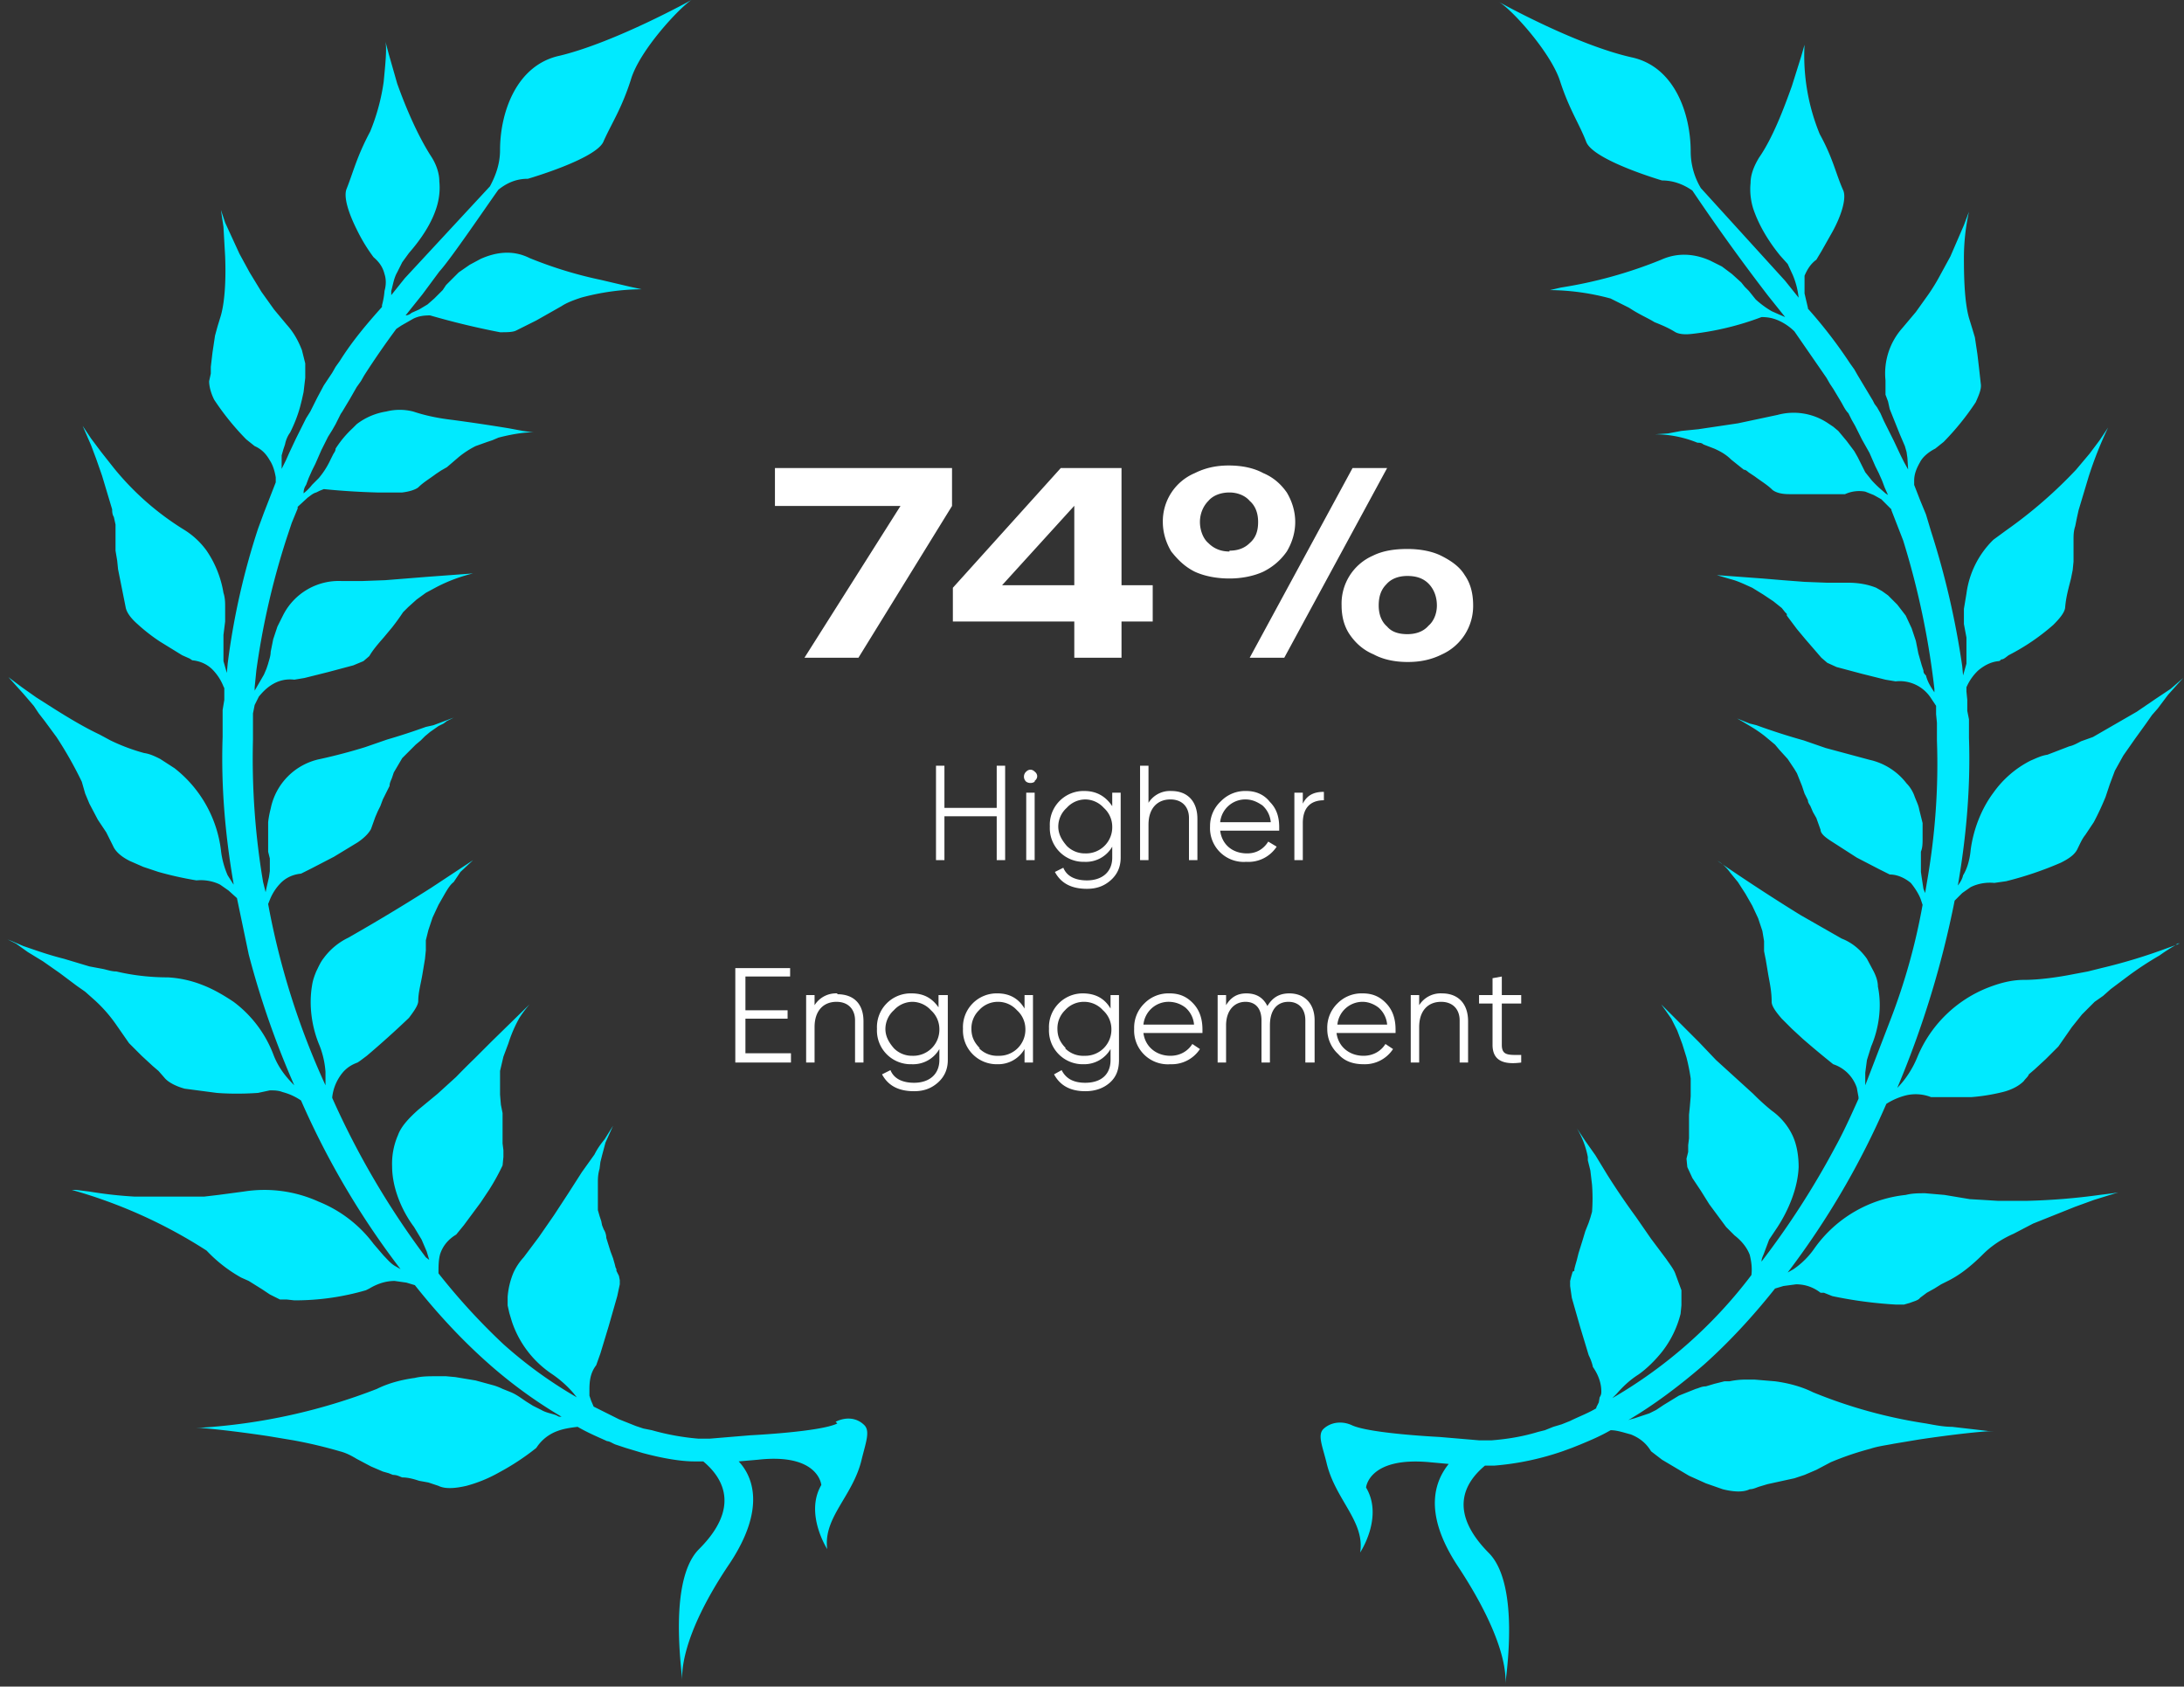
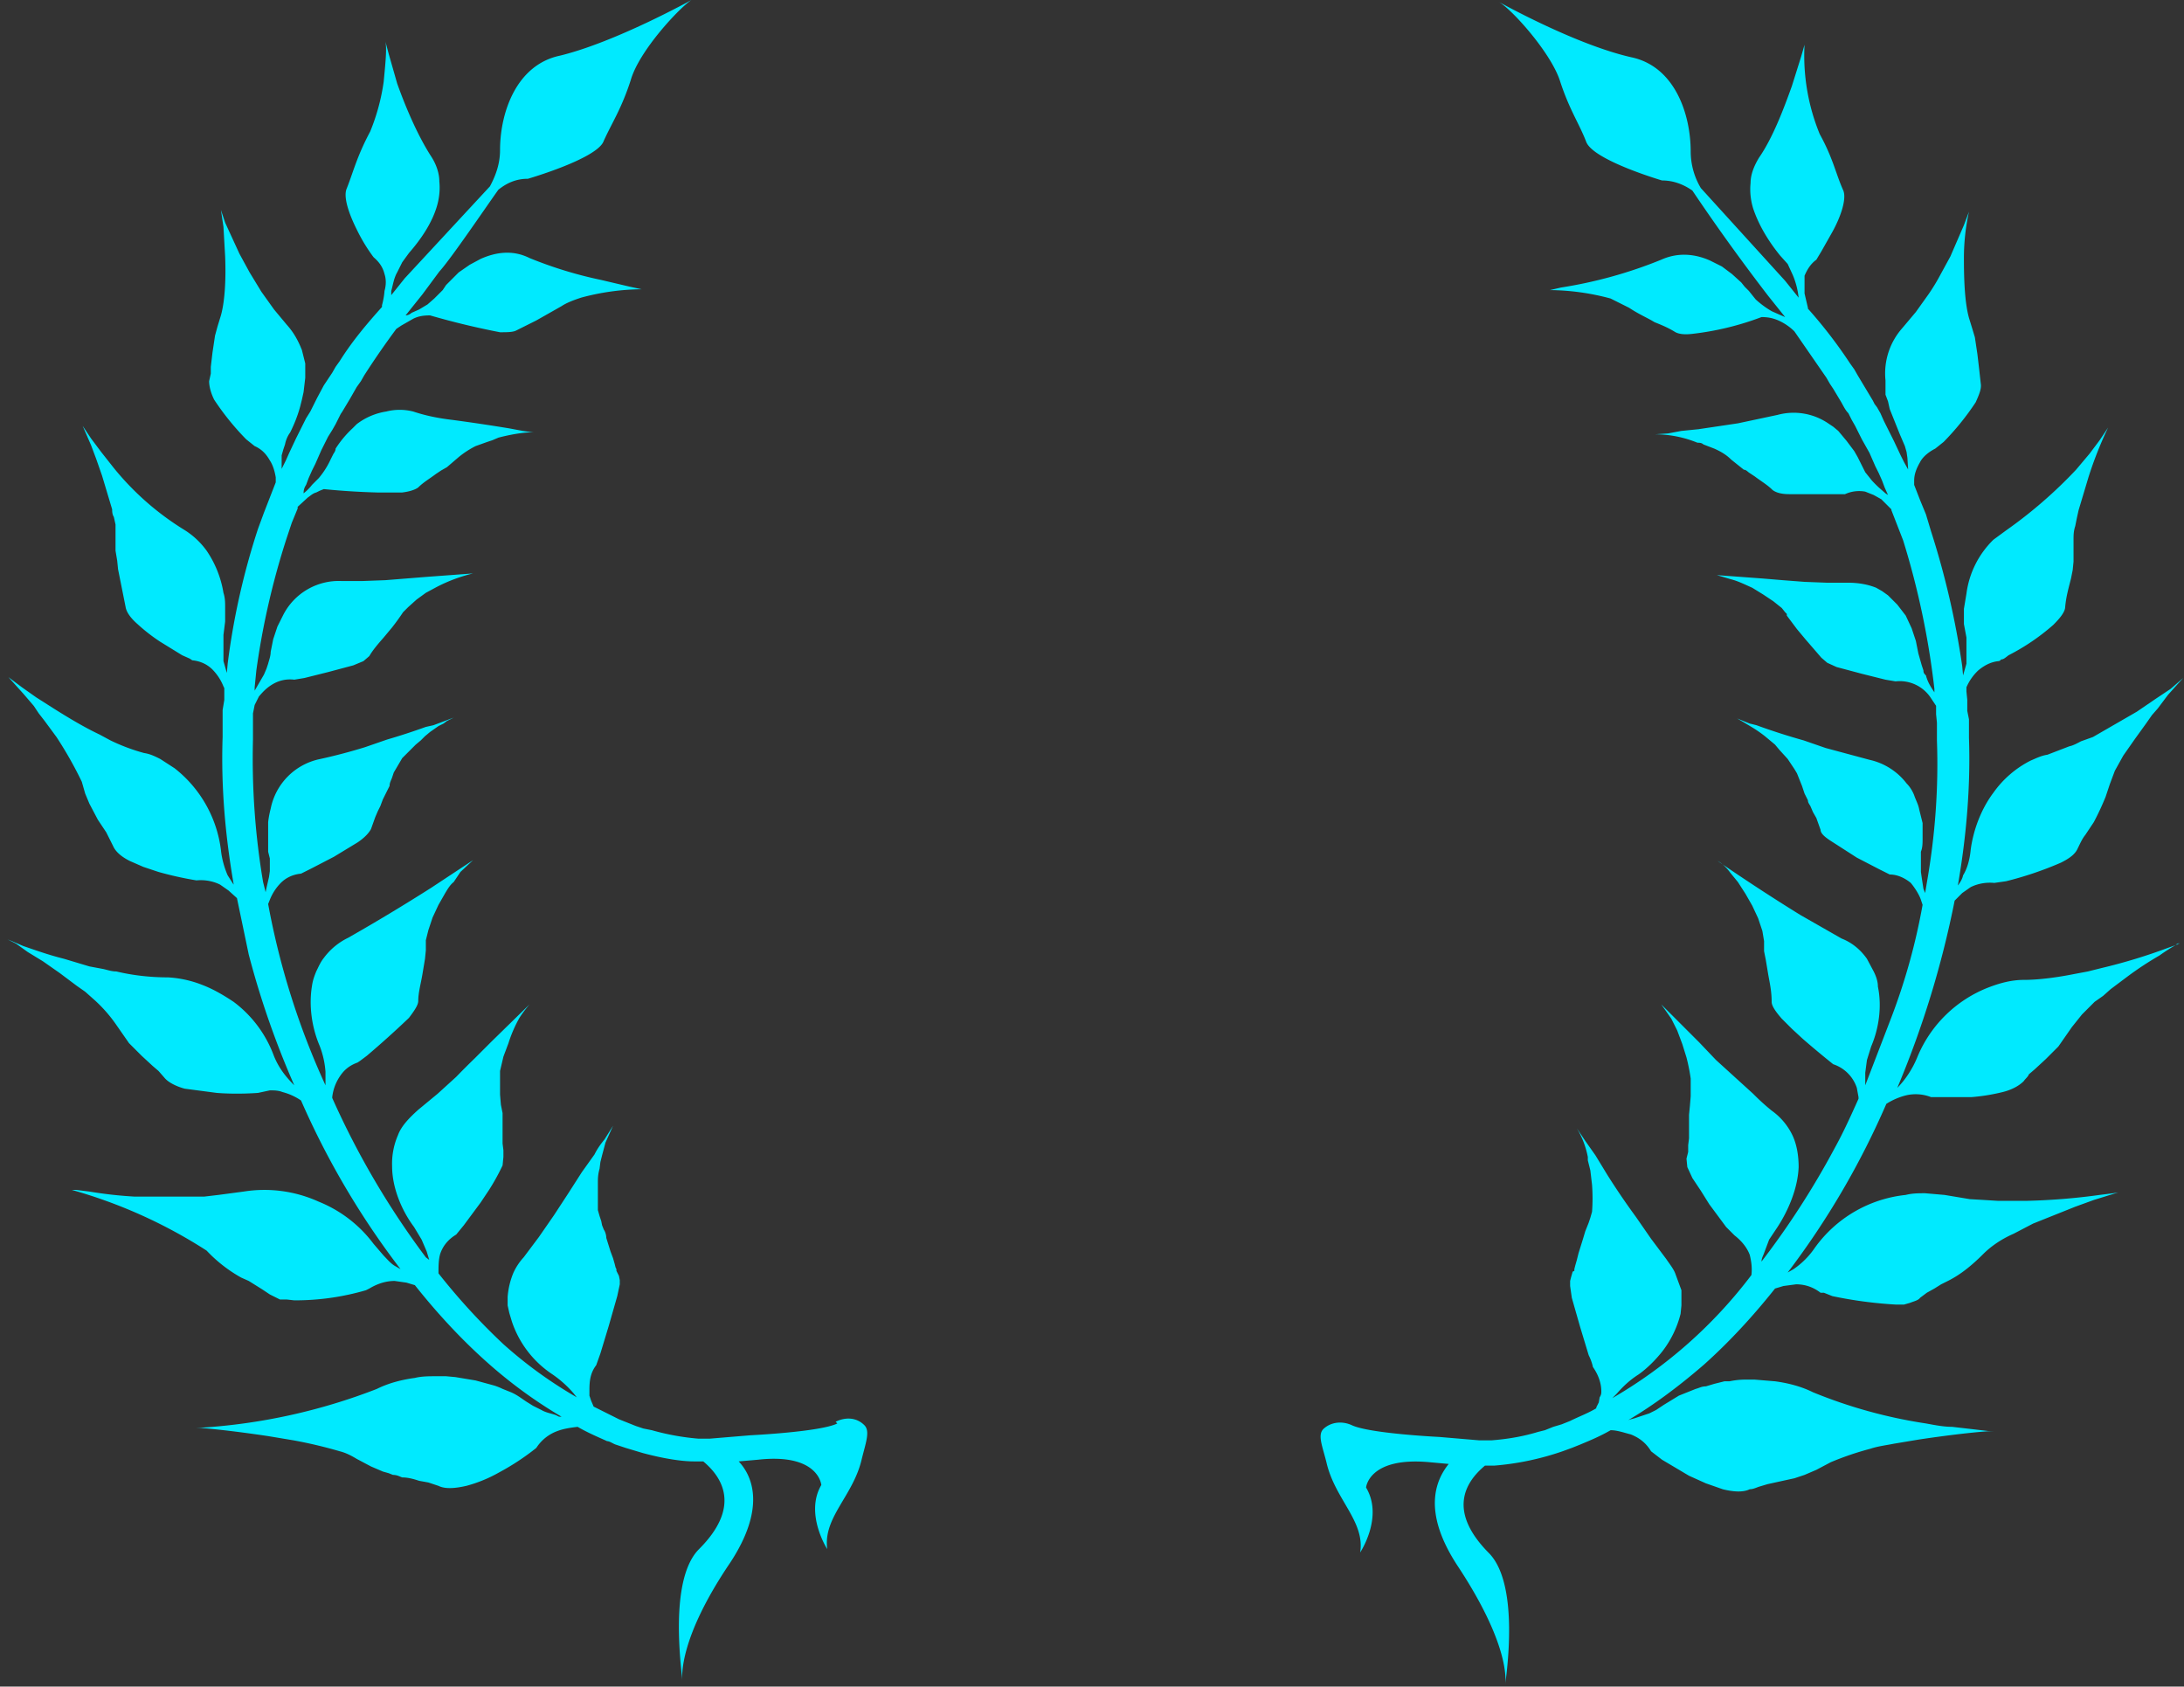
<svg xmlns="http://www.w3.org/2000/svg" width="259" height="200" fill="none">
  <rect width="100%" height="100%" fill="#333333" stroke="none" />
  <path fill="#00EAFF" d="m258.5 111.9-1.4.5a66 66 0 0 1-7.9 2.4l-1.6.4-1.6.3c-2 .4-4.2.7-6 .7-1.5 0-2.9.4-4.2.9a15 15 0 0 0-8.4 8.2c-.6 1.5-1.5 2.8-2.4 3.7a114.4 114.4 0 0 0 6.8-22.2l.9-.9 1-.7c.8-.4 1.8-.6 2.8-.5l1.4-.2a41.2 41.2 0 0 0 6.5-2.2c1-.5 1.7-1 2-1.7.3-.6.5-1.1.9-1.6l1-1.5a32.7 32.7 0 0 0 1.4-3l.5-1.5.6-1.6 1-1.8 1.4-2 1.3-1.8.7-1 .7-.8 1.2-1.6 1.8-2-1.5 1.3-1.8 1.2-2.2 1.5-5.2 3-1.4.5c-.4.2-.9.5-1.4.6l-2.6 1c-.7.1-1.3.4-2 .7a12.1 12.1 0 0 0-4.4 3.8c-1.5 2-2.4 4.5-2.7 6.8-.1 1.1-.4 2.2-.9 3-.1.5-.4.9-.6 1.2v-.1c1-5.8 1.5-11.7 1.3-17.4v-2.2l-.2-1V83l-.1-1v-.5a6 6 0 0 1 1.4-2c.6-.5 1.4-1 2.4-1.1 0 0 .2 0 .3-.2.3 0 .5-.2.9-.5a25.7 25.7 0 0 0 5.3-3.6c.7-.7 1.3-1.4 1.4-2 .1-1.3.4-2.3.7-3.5l.2-1 .1-1V64c0-.5 0-1 .2-1.6l.2-1 .2-.9.6-2 .3-1 .3-1a46 46 0 0 1 2.3-5.8l-1 1.5-1.2 1.6-1.6 1.9a54.2 54.2 0 0 1-8.3 7.2l-1.5 1.1a10.9 10.9 0 0 0-3.2 6.4l-.3 1.8V74l.3 1.6v3.1l-.4 1.4-.1-1.1a98 98 0 0 0-3.7-16l-.6-2-.7-1.7-.7-1.8V57c0-.8.3-1.5.7-2.2.3-.6 1-1.2 1.8-1.6l1-.8a31.3 31.3 0 0 0 3.8-4.7c.4-.9.7-1.6.6-2.2l-.1-.9-.1-.9-.2-1.7-.3-2-.3-1-.4-1.3c-.5-1.8-.6-4.5-.6-7a25.6 25.6 0 0 1 .6-5.6l-.6 1.6-1.6 3.7-1.2 2.2a23 23 0 0 1-1.4 2.3l-1.5 2.1-1.6 1.9a8.1 8.1 0 0 0-2 6.2v1.7l.3.8.2.9 1.2 3 .6 1.4.2.7.1.7.1 1.6v-.2l-.5-.9-.4-.8-.8-1.7-.8-1.6-.4-.8-.4-.9-.4-.7-.3-.4-.2-.4-.9-1.5-.9-1.5-.4-.7-.5-.7a55.9 55.9 0 0 0-5-6.5v-.1l-.4-1.7v-2.1c.3-.7.7-1.4 1.4-1.9l.6-1 1.3-2.3c1-1.8 1.7-3.9 1.3-4.9-.9-2-1.2-3.8-2.8-6.7A24.5 24.5 0 0 1 214 5.3l-.4 1.4-1.1 3.5c-1 2.8-2.3 6.2-3.9 8.5-.6 1-1 2-1 3-.1 1 0 2 .3 3 .7 2.1 1.9 4 3.2 5.6l.9 1 .6 1.3a9.5 9.5 0 0 1 .7 2.7l-1.6-2-10-11a8.5 8.5 0 0 1-1.2-4.3c0-4.5-1.9-10.1-7-11.2-6.7-1.5-15.8-6.6-15.8-6.6 1.5.8 6.2 6 7.3 9.4 1.1 3.4 2.3 5.1 3.1 7.2.8 2.2 9 4.6 9 4.6 1.4 0 2.6.5 3.6 1.2a243.4 243.4 0 0 0 9 12.5l2 2.5-.7-.3-.9-.4a10.8 10.8 0 0 1-1.9-1.4l-.8-1-.5-.5-.4-.5-1.1-1-1.2-.9-1.4-.7c-1.8-.8-3.8-1-5.8-.1a53.3 53.3 0 0 1-11.9 3.3l-1.3.3a28.3 28.3 0 0 1 7.2 1l2.2 1.1c1.2.8 2.2 1.2 3 1.7 1 .4 1.7.7 2.5 1.2.4.2 1 .3 1.9.2a34 34 0 0 0 8.3-2c.7 0 1.3.1 2 .4a6.4 6.4 0 0 1 1.9 1.3l3.8 5.5.4.7.4.6.9 1.5c.3.5.5 1 .9 1.4l.2.4.2.4.4.7.4.8.4.8.9 1.6.7 1.6.4.8.4.9.3.8.4.9-.3-.2-.8-.7a15 15 0 0 1-.8-.8l-.8-1-.6-1.2-.3-.6-.4-.7-.9-1.2-1-1.2-.6-.5-.6-.4a7.3 7.3 0 0 0-6-1l-4.7 1-4.7.7-2 .2-1.6.3-1.5.1a13.4 13.4 0 0 1 5 1c.2 0 .5 0 .7.2l1.3.5c.9.4 1.5.8 2 1.3l1.5 1.2c.3 0 .5.3.7.4l.6.4c.8.6 1.5 1 2.1 1.6.4.3 1 .5 2 .5H218.8a4 4 0 0 1 2.4-.3l.5.2.5.2.9.5 1.2 1.2v.1l.7 1.8.7 1.8a96 96 0 0 1 3.7 17.6v.4c-.4-.6-.8-1.2-1-2-.2-.2-.3-.3-.3-.6l-.2-.6-.4-1.4-.3-1.5-.5-1.5-.7-1.5-1-1.3-1.1-1.1-.7-.5-.7-.4c-1-.4-2.1-.6-3.4-.6h-2.5l-2.6-.1-2.6-.2-2.4-.2-5.4-.4 1.7.5c.8.2 1.6.6 2.5 1l1.3.8 1.2.8 1 .8.4.5.2.2v.2l1.2 1.6 1 1.2L216 78l.7.6 1.1.5 3 .8 2.8.7 1.2.2a4.4 4.4 0 0 1 4.2 2l.6.9v1l.1 1v2.1c.2 5.6-.2 11.2-1.2 16.9l-.2 1.2-.2-.5-.2-1.3-.1-.7V101c.2-.5.2-1 .2-1.6v-1.8l-.4-1.6c-.1-.6-.4-1.1-.6-1.7-.2-.5-.5-1-.9-1.4a7.6 7.6 0 0 0-4.4-2.8l-5.2-1.4-2.6-.9a77 77 0 0 1-5.6-1.8l-.8-.2-1.5-.6.7.4.5.3.5.3a15.1 15.1 0 0 1 1.6 1.1l.6.5.6.5.5.6 1 1.1.8 1.2.3.5.2.5.4 1 .3.9.4.8c0 .3.2.5.3.7l.3.7.4.7.5 1.4c0 .5.7 1 1.5 1.5l2.8 1.8 2.7 1.4 1.2.6c1 0 1.9.5 2.5 1 .5.6 1 1.4 1.2 2l.2.6a73.8 73.8 0 0 1-3.8 13.6l-3 7.8v-1.5l.2-1.5.5-1.6c.9-2.1 1.3-4.7.8-7.1 0-.6-.2-1.2-.5-1.8l-.8-1.5c-.7-1-1.7-1.9-3-2.4l-4.9-2.8a236.7 236.7 0 0 1-9.8-6.4c.4.2 1 .7 1.5 1.4l.9 1.1.9 1.4.8 1.4.7 1.5.5 1.5.2 1.2v1.2l.2 1 .3 1.8c.2 1.1.4 2 .4 3.2 0 .5.5 1.2 1.2 2l1.2 1.2 1.3 1.2a115.8 115.8 0 0 0 3.6 3 4.4 4.4 0 0 1 2.8 2.8l.2 1.1v.2c-.9 2-1.8 4-2.8 5.8a98.1 98.1 0 0 1-8.7 13.5c0-.4.2-.7.3-1l.6-1.6 1-1.5c1.3-2 2.4-4.6 2.5-7.1 0-1.3-.2-2.6-.7-3.7a7.6 7.6 0 0 0-2.5-3 27 27 0 0 1-2.2-2l-2.2-2-2.2-2-2-2.1-4.5-4.5.5.7.7 1 .7 1.4.6 1.6.5 1.6a22.4 22.4 0 0 1 .5 2.5v2.1l-.1 1.2-.1 1v2.8l-.1.8v.8l-.2.8.1 1 .6 1.3 1 1.5 1 1.6 2 2.7 1 1c.9.7 1.5 1.5 1.8 2.3.2.8.3 1.6.2 2.4a55.6 55.6 0 0 1-16.5 14.6l.5-.5c.7-.8 1.5-1.6 2.6-2.3 1-.7 2-1.7 2.8-2.7a12.1 12.1 0 0 0 2.2-4.5l.1-1V153l-.7-1.9c-.2-.6-.7-1.2-1.1-1.8l-1.8-2.4-1.8-2.6a86.1 86.1 0 0 1-3.4-5l-1.4-2.3-1.2-1.7-1-1.5a10.4 10.4 0 0 1 1.3 3.4v.4l.1.4.2.8.2 1.7a21.4 21.4 0 0 1 0 3.2l-.2.7-.2.6-.2.5-.2.5-.3 1-.5 1.6-.2.8-.2.7-.1.4v.2l-.2.1-.2.7-.1.4v.6l.2 1.4 1 3.5 1 3.3c.4.8.5 1.4.5 1.4.7 1 1 2 1 2.9 0 .2 0 .4-.2.7l-.1.6-.3.6v.1c-1 .6-2.1 1-3.1 1.5l-1 .4-1 .3-1 .4-.8.2c-2.3.7-4.3.9-5.5 1h-1.5l-4.7-.4s-8.3-.4-10.4-1.4c-1.1-.5-2.4-.4-3.3.4-.8.7-.2 2 .3 4 1 4.4 4.6 7 4 10.7 0 0 2.8-4.2.7-7.7 0 0 .3-3.7 7.6-3l2.2.2c-1.6 2-3.1 5.7 1 12 6.1 9.2 5.8 13.5 5.7 14.2.1-1 1.8-12-2-15.7-4.8-4.9-2.8-8.3-.4-10.3h1.1a32.8 32.8 0 0 0 8.1-1.7l1.1-.4 1-.4c1.2-.5 2.4-1 3.6-1.7.8 0 1.6.3 2.4.5 1 .4 1.8 1 2.4 2l1.3 1 3.2 1.9 2 .9 2 .7c1.2.3 2.4.4 3.2 0 .4 0 .8-.2 1.1-.3l1-.3a1225 1225 0 0 1 3.2-.7l.6-.2.6-.2 1.4-.6 1.7-.9a35.4 35.4 0 0 1 4.7-1.6c.9-.3 1.8-.4 2.8-.6l3-.5c4-.6 7.7-1 8.9-1h-.7l-1.7-.2-2.6-.3c-1 0-2-.2-3.1-.4a58.2 58.2 0 0 1-13.4-3.7c-1.4-.7-3-1.1-4.5-1.3l-2.4-.2h-1.3a9.4 9.4 0 0 0-1.7.2h-.6l-1.2.3-1 .3c-.5 0-.8.2-1.2.3l-1 .4-1 .4-1.8 1.1-.9.6-.8.4-1.8.6-.4.1-.3.1c2.9-1.7 6-4 9-6.6 2.9-2.6 5.7-5.6 8.4-9l1-.3 1.5-.2c1 0 2 .3 2.9 1h.4l1 .4a50.6 50.6 0 0 0 7.5 1h1l.7-.2c.5-.2 1-.3 1.2-.6l.8-.6.9-.5.8-.5.8-.4c1.2-.6 2.5-1.5 4.2-3.2.8-.8 2-1.7 3.6-2.4l2.3-1.2 2.5-1 2.5-1 2.2-.8 2.9-.9-.6.1-1.6.2a76.2 76.2 0 0 1-8.6.7h-3.5l-1.6-.1-1.7-.1-3-.5-2.3-.2c-.8 0-1.5 0-2.3.2a15.2 15.2 0 0 0-10.8 6.3 9.6 9.6 0 0 1-2.5 2.5l-.7.4a96.3 96.3 0 0 0 11.7-20 8 8 0 0 1 2.3-1 5 5 0 0 1 3 .2h4.8a23 23 0 0 0 3.7-.6c1.2-.3 2-.8 2.5-1.3.2-.3.5-.5.6-.8l.7-.6 1.3-1.2 1.5-1.5 1.6-2.3 1.2-1.5 1.5-1.5 1-.7.9-.8 2-1.5a38.9 38.9 0 0 1 3.8-2.5 22.3 22.3 0 0 1 2.4-1.5l-.5.2.5-.1ZM99.3 168.8c-2 1-10.3 1.4-10.3 1.4l-4.8.4h-1.4a29 29 0 0 1-5.5-1l-1-.2-.9-.3-1-.4-1-.4-3-1.5-.3-.7-.2-.6v-.7c0-1 .1-2 .8-2.9l.5-1.4 1-3.3 1-3.5.3-1.4v-.5l-.1-.5-.3-.6v-.2l-.1-.2-.1-.4-.2-.7-.3-.8-.5-1.6c0-.3-.1-.7-.3-1l-.2-.5-.1-.5-.2-.6-.2-.7v-3.2c0-.5 0-1 .2-1.7l.1-.8.1-.4.1-.4.4-1.5.9-2-1 1.6c-.4.5-.8 1-1.2 1.8L69 139l-1.6 2.5-1.7 2.6-1.8 2.6-1.8 2.4a7 7 0 0 0-1.2 1.8 9.2 9.2 0 0 0-.7 2.9v1l.2.9.3 1a12.1 12.1 0 0 0 4.7 6.2 13 13 0 0 1 2.6 2.3l.4.5a51.6 51.6 0 0 1-8.7-6.3A76.2 76.2 0 0 1 52 151c0-.8 0-1.6.2-2.3.3-.9.9-1.7 1.9-2.3l.9-1.1 2-2.7 1-1.5a25.9 25.9 0 0 0 1.6-2.9l.1-1v-.8l-.1-.8v-3.6l-.2-1-.1-1.2V127l.4-1.7.6-1.6a15.6 15.6 0 0 1 1.3-3 15.3 15.3 0 0 1 1.2-1.6l-4.5 4.4-2 2a96 96 0 0 0-2.2 2.2l-2.2 2-2.3 1.9c-1 .9-2 1.9-2.4 3a8.5 8.5 0 0 0-.7 3.7c0 2.5 1.1 5.2 2.6 7.2l.9 1.5.6 1.4.3 1-.4-.3a98.2 98.2 0 0 1-11.1-18.9v-.1a5.5 5.5 0 0 1 .8-2.3c.5-.8 1.1-1.4 2.2-1.8l.3-.2.8-.6a114.2 114.2 0 0 0 5-4.5c.6-.8 1.1-1.5 1.1-2 0-1 .3-2 .5-3.2l.3-1.8.1-1v-1.2l.3-1.2.5-1.5.7-1.5.8-1.4c.3-.5.6-1 1-1.3l.8-1.2 1.5-1.4-5 3.3a235.2 235.2 0 0 1-9.8 5.9 7.8 7.8 0 0 0-2.9 2.4c-.4.5-.6 1-.9 1.6-.2.5-.4 1-.5 1.7-.4 2.4 0 5 .9 7.1a10.6 10.6 0 0 1 .7 3.1V128.7a90.8 90.8 0 0 1-6.8-21.5l.2-.5a6 6 0 0 1 1.3-2c.6-.6 1.4-1 2.4-1.1l1.2-.6 2.7-1.4 2.8-1.7c.9-.6 1.4-1.2 1.6-1.6l.5-1.4.3-.7.3-.6.3-.8.4-.8.4-.8c0-.4.2-.7.3-1l.2-.6a1376.5 1376.5 0 0 0 1-1.7l1-1 .6-.6.6-.5.5-.5.6-.5 1-.7.6-.3.4-.3.8-.4-1.6.6-.8.3-.9.2a77.3 77.3 0 0 1-4.6 1.5l-2.6.9A65 65 0 0 1 38 90a7.5 7.5 0 0 0-5.9 5.9 11 11 0 0 0-.3 1.6V101l.2.8v1.5l-.1.7-.3 1.3-.1.5-.3-1.2A88 88 0 0 1 30 87.7v-3.1l.2-1 .5-1c.5-.6 1-1.1 1.7-1.5a4 4 0 0 1 2.5-.5l1.2-.2 2.8-.7 3-.8 1.2-.5.7-.6c.4-.7 1-1.4 1.7-2.2l1-1.2a27.6 27.6 0 0 0 1.3-1.8l.2-.2.4-.4 1-.9 1.1-.8 1.3-.7a19 19 0 0 1 4.3-1.6l-5.4.4-2.5.2-2.5.2-2.7.1h-2.5a7.4 7.4 0 0 0-6.9 4l-.7 1.4-.5 1.5-.3 1.5c0 .5-.2 1-.3 1.4l-.2.6-.3.7-1.1 1.9v-.4l.2-2A91.4 91.4 0 0 1 34 63.8l.6-1.8.7-1.7v-.2l1.2-1.1c.3-.2.6-.5 1-.6l.4-.2.5-.2a86.9 86.9 0 0 0 6.3.4h3c.8-.1 1.5-.3 1.9-.6.6-.6 1.3-1 2.1-1.6l.6-.4.7-.4 1.4-1.2a11 11 0 0 1 2-1.3l1.4-.5.6-.2.7-.3c1.9-.5 3.6-.7 4.3-.6l-1.4-.2-1.6-.3a224.3 224.3 0 0 0-6.7-1c-1.7-.2-3.2-.5-4.7-1a6.5 6.5 0 0 0-3.2 0 7.7 7.7 0 0 0-3.5 1.5l-.5.5a12.3 12.3 0 0 0-2 2.4c0 .3-.2.5-.3.7l-.3.6a9.7 9.7 0 0 1-1.4 2.2l-.8.8a5.4 5.4 0 0 1-1 1c0-.4.1-.7.3-1l.3-.8.4-.9.4-.8.7-1.6.8-1.6.5-.8.4-.7.4-.8.2-.4.2-.3.9-1.5.8-1.4.5-.7.4-.7A99 99 0 0 1 47 39l.6-.4 1.4-.8c.6-.3 1.2-.4 2-.4a93.4 93.4 0 0 0 8.3 2c.8 0 1.5 0 1.9-.2l2.4-1.2 3-1.7c.6-.4 1.4-.7 2.3-1a28.3 28.3 0 0 1 7.2-1l-1.4-.3-3.4-.8a49 49 0 0 1-8.5-2.6c-2-1-4-.7-5.8.1l-1.3.7-1.3.9-1 1-.5.5-.4.6-1 1-.8.7-1 .6-.9.4c-.2.2-.5.3-.7.3l2-2.5 2-2.7c1.3-1.4 5.5-7.6 7-9.7 1-.8 2.1-1.3 3.5-1.3 0 0 8.3-2.4 9-4.5 1-2.2 2.1-3.8 3.2-7.2C75.8 6 80.6.9 82 0c0 0-9 5-15.6 6.6-5.2 1.1-7.1 6.8-7.1 11.2 0 1.6-.5 3-1.2 4.3L48 33l-1.6 2v-.5c.2-.7.3-1.5.7-2.2l.6-1.2.8-1.1c1.4-1.6 2.7-3.5 3.3-5.5.3-1 .4-2 .3-3 0-1-.4-2.1-1-3-1.6-2.5-3-5.8-4-8.6l-1-3.5-.4-1.5c.2.8 0 2.7-.2 4.8a24.5 24.5 0 0 1-1.6 5.9c-1.6 3-2 4.8-2.8 6.8-.4 1 .3 3 1.2 4.8a20 20 0 0 0 2 3.3c.7.6 1.1 1.2 1.3 2 .2.6.2 1.3 0 2a9 9 0 0 1-.3 1.7v.2c-1.7 1.9-3.5 4-5 6.4l-.5.7-.4.7-1 1.5-.8 1.5-.2.4-.2.4-.4.8-.5.8-.4.8-.8 1.6-.8 1.7-.4.9-.4.8-.1.2v-1.6l.2-.7.2-.6c.1-.5.3-1 .6-1.4.5-1 .9-2 1.2-3.1l.2-.8.2-.9.2-1.7v-1.7l-.4-1.6c-.4-1-.9-2-1.8-3l-1.5-1.8-1.5-2.1-1.4-2.3-1.2-2.2-1.7-3.7-.5-1.5.3 2 .2 3.5c.1 2.5 0 5.2-.5 7l-.4 1.3-.3 1.1-.3 2-.2 1.7v.8l-.2.9c0 .6.2 1.4.6 2.2a31.2 31.2 0 0 0 3.8 4.7l1 .8c.9.4 1.4 1 1.8 1.7.4.6.6 1.4.7 2v.6L32 59l-.7 1.8-.7 1.9a85.6 85.6 0 0 0-3.6 16l-.1 1.1-.4-1.4v-3.1l.2-1.6V72c0-.5 0-1.1-.2-1.7a12.4 12.4 0 0 0-2-5 9.3 9.3 0 0 0-2.7-2.5 33 33 0 0 1-8.3-7.3L12 53.6 10.8 52l-1-1.5 1 2.3.6 1.6.7 2 .3 1 .3 1 .6 2c0 .2 0 .6.2.9l.2.9V65.3l.2 1.2.1 1 .2 1 .7 3.5c.1.6.6 1.3 1.4 2a21 21 0 0 0 2.7 2.1l2.6 1.6.9.4.3.2c1 .1 1.8.5 2.4 1.1a6 6 0 0 1 1.3 2l.1.2V83l-.2 1.2v3.2c-.2 5.8.3 11.6 1.3 17.4v.1l-.7-1.1c-.4-.9-.7-2-.8-3a14.6 14.6 0 0 0-5.5-9.7L19 90c-.6-.3-1.2-.6-1.9-.7a22.7 22.7 0 0 1-4-1.5l-1.3-.7c-1.9-.9-3.7-2-5.3-3l-2.2-1.4-1.7-1.2L1 80.3l1.8 2L4 83.7l.6.9.7.9 1.4 1.9a46.2 46.2 0 0 1 3 5.3l.4 1.4.5 1.2 1 1.9 1 1.5.8 1.6c.3.7 1 1.3 2 1.8l1.6.7 1.8.6a41.3 41.3 0 0 0 4.5 1c1-.1 2 .1 2.8.5l1 .7 1 .9 1.4 6.7a104 104 0 0 0 5.4 15.5c-1-1-1.9-2.1-2.5-3.7a14 14 0 0 0-4.7-6.2c-1.2-.8-2.4-1.5-3.7-2a13 13 0 0 0-4.1-.9c-1.9 0-4-.2-6.1-.7-.6 0-1.1-.2-1.6-.3l-1.6-.3-3-.9c-2-.5-3.6-1.1-4.8-1.5l-1.4-.6-.5-.2 1 .5 1.4 1 1.8 1.1 2 1.4 2 1.5 1 .7.9.8a17 17 0 0 1 2.7 3l1.6 2.3 1.5 1.5 1.3 1.2.7.6.7.8c.4.5 1.3 1 2.4 1.3l3.8.5c2.5.2 4.9 0 4.9 0l1.4-.3c.5 0 1 0 1.5.2a7 7 0 0 1 2.2 1 96.5 96.5 0 0 0 11.8 20l-.7-.4c-.5-.3-.9-.8-1.3-1.2l-1.2-1.4a15.2 15.2 0 0 0-6.5-5 15.6 15.6 0 0 0-8.9-1.2l-3 .4-1.7.2H16a49.4 49.4 0 0 1-5.4-.6l-1.6-.2h-.5a58.9 58.9 0 0 1 16 7.2 17 17 0 0 0 4.1 3.2l.9.4.8.5.8.5.9.6 1.2.6h.8l.9.1a29.9 29.9 0 0 0 8.5-1.2l.4-.2c1-.6 2-.9 3-.9l1.4.2 1 .3c2.7 3.4 5.5 6.4 8.4 9 3 2.7 6.1 4.9 9 6.6h-.3l-.4-.2c-.6-.2-1.2-.3-1.7-.6l-1-.5-.8-.5c-.6-.4-1.1-.8-1.8-1.1l-1-.4a7 7 0 0 0-1-.4l-1.1-.3-1.1-.3-1.2-.2-.6-.1-.6-.1-1.1-.1h-1.3c-.7 0-1.6 0-2.4.2-1.5.2-3.1.6-4.5 1.3a69.6 69.6 0 0 1-20.8 4.6H23c1.1 0 4.8.4 8.8 1l3 .5a55 55 0 0 1 5.5 1.3c.8.2 1.5.6 2 .9l1.7.9 1.4.6.7.2.5.2c.5 0 .8.2 1.1.3.7 0 1.4.2 2 .4l1.1.2 1.2.4c.8.4 2 .3 3.3 0a16.5 16.5 0 0 0 3.9-1.6 29 29 0 0 0 4.4-2.9 5 5 0 0 1 2.5-2c.8-.3 1.6-.4 2.4-.5 1.2.7 2.4 1.2 3.5 1.7.3 0 .7.3 1 .4l1.2.4 1 .3 1 .3c2.6.7 4.7 1 6.1 1h1.1c2.4 2 4.4 5.5-.5 10.4-3.7 3.7-2 14.6-2 15.6 0-.6-.4-5 5.7-14 4.2-6.4 2.7-10.2 1-12l2.3-.2c7.2-.8 7.5 3 7.5 3-2 3.4.7 7.6.7 7.6-.5-3.8 3.1-6.3 4.1-10.7.5-2 1-3.3.3-4-.9-.9-2.2-1-3.4-.4l.1.1Z" />
-   <path fill="#fff" d="m95.4 78 12.4-19.6V60H91.9v-4.5h21V60l-11.1 18h-6.4ZM133 55.5V78h-5.6V58h1.8l-12 13.2v-1.8h19.5v4.3H113v-4l12.8-14.2h7.2Zm12.8 13.1c-1.6 0-3-.3-4.1-.8-1.2-.6-2-1.4-2.8-2.4-.6-1-1-2.2-1-3.5a6.2 6.2 0 0 1 3.8-5.8c1.2-.6 2.5-.9 4-.9 1.6 0 3 .3 4.1.9 1.2.5 2.1 1.3 2.8 2.3.6 1 1 2.2 1 3.5 0 1.3-.4 2.5-1 3.5-.7 1-1.6 1.8-2.8 2.4-1.1.5-2.5.8-4 .8Zm0-3.3c1 0 1.8-.3 2.4-.9.7-.6 1-1.4 1-2.5 0-1-.3-1.9-1-2.5-.5-.6-1.4-1-2.4-1-1.1 0-2 .4-2.5 1-.6.6-1 1.5-1 2.5s.4 2 1 2.5c.6.6 1.4 1 2.5 1Zm21.1 13.2c-1.5 0-2.9-.3-4-.9-1.2-.5-2.1-1.3-2.8-2.3-.7-1-1-2.2-1-3.5a6.2 6.2 0 0 1 3.7-5.9c1.2-.6 2.6-.8 4.1-.8 1.6 0 3 .3 4 .8 1.2.6 2.2 1.3 2.8 2.3.7 1 1 2.2 1 3.6a6.3 6.3 0 0 1-3.7 5.8c-1.2.6-2.5.9-4 .9Zm0-3.3c1 0 1.9-.3 2.5-1 .6-.5 1-1.4 1-2.4 0-1.1-.4-2-1-2.6-.6-.6-1.4-.9-2.5-.9-1 0-1.9.3-2.5 1-.6.6-.9 1.4-.9 2.5 0 1 .3 1.9 1 2.5.5.6 1.3.9 2.4.9Zm-6.5-19.7h4.1L152.3 78h-4.1l12.2-22.5ZM118.2 95.7v-4.9h1V102h-1v-5.2H112v5.2H111V90.8h1v5h6.2Zm4.5-3c-.3.2-.7.2-1 0a.8.8 0 0 1 0-1.2c.3-.3.7-.3 1 0 .4.3.4.8 0 1.1Zm0 9.3h-1v-8h1v8Zm9.2-6.4V94h1v7.7c0 1.1-.4 2-1.2 2.7-.8.7-1.7 1-2.8 1-1.9 0-3.1-.7-3.8-2l1-.5c.4 1 1.4 1.5 2.8 1.5 1.8 0 3-1 3-2.7v-1.3a3.6 3.6 0 0 1-3.3 1.8 4 4 0 0 1-4.1-4.2 4 4 0 0 1 4.1-4.2c1.4 0 2.5.6 3.3 1.8Zm-5.4 4.7a3 3 0 0 0 2.2.9 3.1 3.1 0 0 0 3.2-3.2 3 3 0 0 0-1-2.2 3 3 0 0 0-2.2-1 3 3 0 0 0-2.2 1 3 3 0 0 0-1 2.2c0 .9.4 1.6 1 2.3Zm12.4-6.5c2 0 3.1 1.3 3.1 3.3v4.9h-1v-5c0-1.3-.8-2.2-2.2-2.2-1.5 0-2.6 1-2.6 3v4.2h-1V90.8h1v4.4a3 3 0 0 1 2.7-1.4Zm8.9 0c1.1 0 2.1.4 2.8 1.3.8.8 1.1 1.8 1.1 3v.4h-7c.2 1.6 1.4 2.7 3.2 2.7 1.2 0 2-.6 2.5-1.4l1 .6a4 4 0 0 1-3.6 1.8 4 4 0 0 1-4.3-4.2 4 4 0 0 1 1.3-3 4 4 0 0 1 3-1.2Zm0 1a3 3 0 0 0-3.1 2.7h6a3 3 0 0 0-1-2c-.6-.4-1.2-.7-2-.7Zm6.7-.8v1.3c.5-1 1.3-1.4 2.5-1.4v1c-1.5 0-2.5.8-2.5 2.7v4.4h-1v-8h1Zm-66.1 26.9v4h5.4v1.1h-6.6v-11.2h6.5v1h-5.3v4h5v1h-5Zm10.9-3c2 0 3.1 1.2 3.1 3.2v4.9h-1v-5c0-1.3-.8-2.2-2.2-2.2-1.5 0-2.6 1-2.6 3v4.2h-1v-8h1v1.2a3 3 0 0 1 2.7-1.4Zm12 1.7V118h1.1v7.7c0 1.1-.4 2-1.2 2.7-.8.7-1.7 1-2.8 1-1.9 0-3.1-.7-3.8-2l1-.5c.4 1 1.4 1.5 2.8 1.5 1.8 0 3-1 3-2.7v-1.3a3.6 3.6 0 0 1-3.3 1.8 4 4 0 0 1-4.1-4.2 4 4 0 0 1 4.1-4.2c1.5 0 2.5.6 3.3 1.8Zm-5.3 4.7a3 3 0 0 0 2.2.9 3.1 3.1 0 0 0 3.2-3.2 3 3 0 0 0-1-2.2 3 3 0 0 0-2.2-1 3 3 0 0 0-2.2 1 3 3 0 0 0-1 2.2c0 .9.4 1.6 1 2.3Zm15.5-4.7V118h1v8h-1v-1.6a3.6 3.6 0 0 1-3.2 1.8 4 4 0 0 1-4.1-4.2 4 4 0 0 1 4.1-4.2c1.4 0 2.5.6 3.2 1.8Zm-5.4 4.7a3 3 0 0 0 2.3.9 3.1 3.1 0 0 0 3.2-3.2 3 3 0 0 0-1-2.2 3 3 0 0 0-2.2-1 3 3 0 0 0-2.3 1 3 3 0 0 0-.9 2.2c0 .9.3 1.6 1 2.3Zm15.6-4.7V118h1v7.7c0 1.1-.3 2-1.1 2.7-.8.7-1.8 1-2.9 1-1.8 0-3-.7-3.7-2l.9-.5c.5 1 1.4 1.5 2.8 1.5 1.9 0 3-1 3-2.7v-1.3a3.6 3.6 0 0 1-3.2 1.8 4 4 0 0 1-4.1-4.2 4 4 0 0 1 4-4.2c1.5 0 2.6.6 3.3 1.8Zm-5.4 4.7a3 3 0 0 0 2.3.9 3.1 3.1 0 0 0 3.2-3.2 3 3 0 0 0-1-2.2 3 3 0 0 0-2.2-1 3 3 0 0 0-2.3 1 3 3 0 0 0-.9 2.2c0 .9.3 1.6 1 2.3Zm12.4-6.5c1.2 0 2.1.4 2.9 1.3.7.8 1 1.8 1 3v.4h-7c.2 1.6 1.5 2.7 3.2 2.7 1.2 0 2.1-.6 2.6-1.4l.9.6a4 4 0 0 1-3.5 1.8 4 4 0 0 1-4.3-4.2 4 4 0 0 1 1.2-3 4 4 0 0 1 3-1.2Zm0 1a3 3 0 0 0-3.1 2.7h6a3 3 0 0 0-1-2c-.5-.4-1.2-.7-2-.7Zm14.2-1c1.8 0 3 1.2 3 3.2v5h-1.1v-5c0-1.4-.8-2.2-2-2.2-1.3 0-2.2.9-2.2 2.8v4.4h-1v-5c0-1.4-.7-2.2-1.9-2.2-1.3 0-2.3 1-2.3 2.8v4.4h-1v-8h1v1.2c.6-1 1.4-1.4 2.4-1.4 1.2 0 2 .5 2.5 1.5.6-1 1.4-1.5 2.6-1.5Zm8.7 0c1.2 0 2.1.4 2.9 1.3.7.8 1 1.8 1 3v.4h-7c.2 1.6 1.5 2.7 3.2 2.7 1.2 0 2.1-.6 2.6-1.4l.9.6a4 4 0 0 1-3.5 1.8c-1.3 0-2.3-.4-3-1.2a4 4 0 0 1-1.3-3 4 4 0 0 1 1.2-3 4 4 0 0 1 3-1.2Zm0 1a3 3 0 0 0-3 2.7h5.9a3 3 0 0 0-1-2c-.5-.4-1.2-.7-1.9-.7Zm9.4-1c2 0 3.1 1.3 3.1 3.3v4.9h-1v-5c0-1.3-.8-2.2-2.2-2.2-1.5 0-2.6 1-2.6 3v4.2h-1v-8h1v1.2a3 3 0 0 1 2.7-1.4Zm9.4.2v1h-2.3v4.9c0 1.3.8 1.2 2.3 1.2v.9c-2.2.3-3.4-.3-3.4-2.1V119h-1.6v-1h1.6v-2l1.1-.2v2.2h2.3Z" />
</svg>